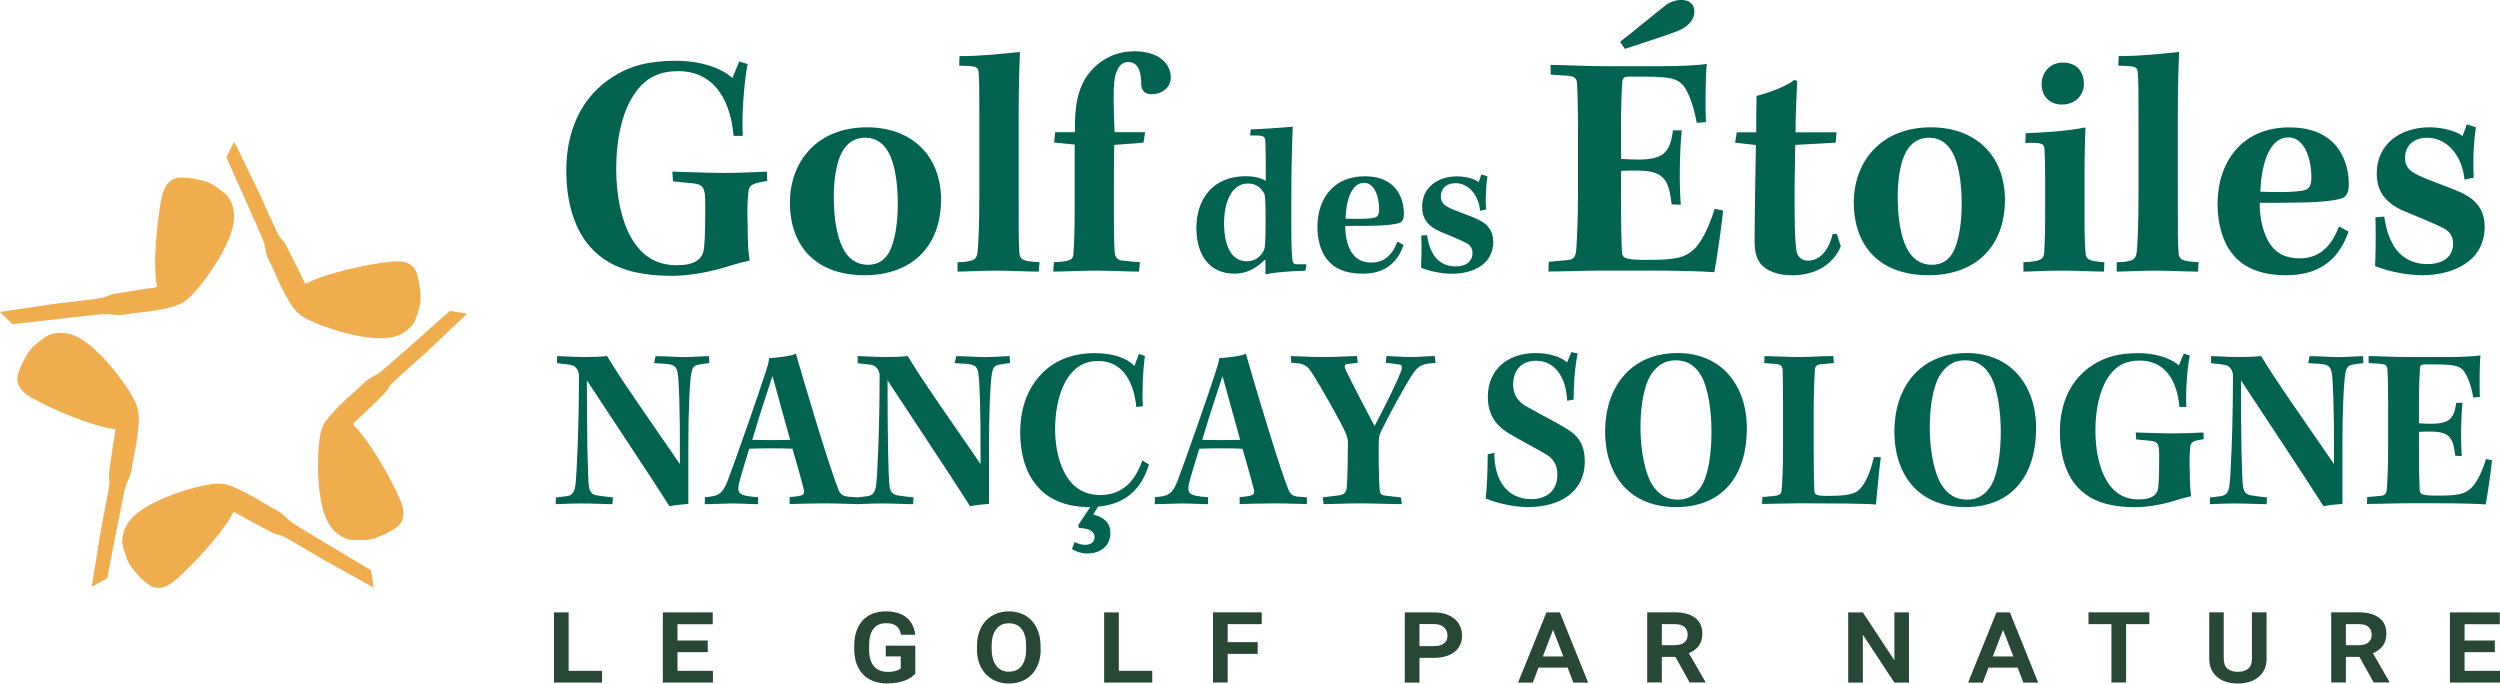
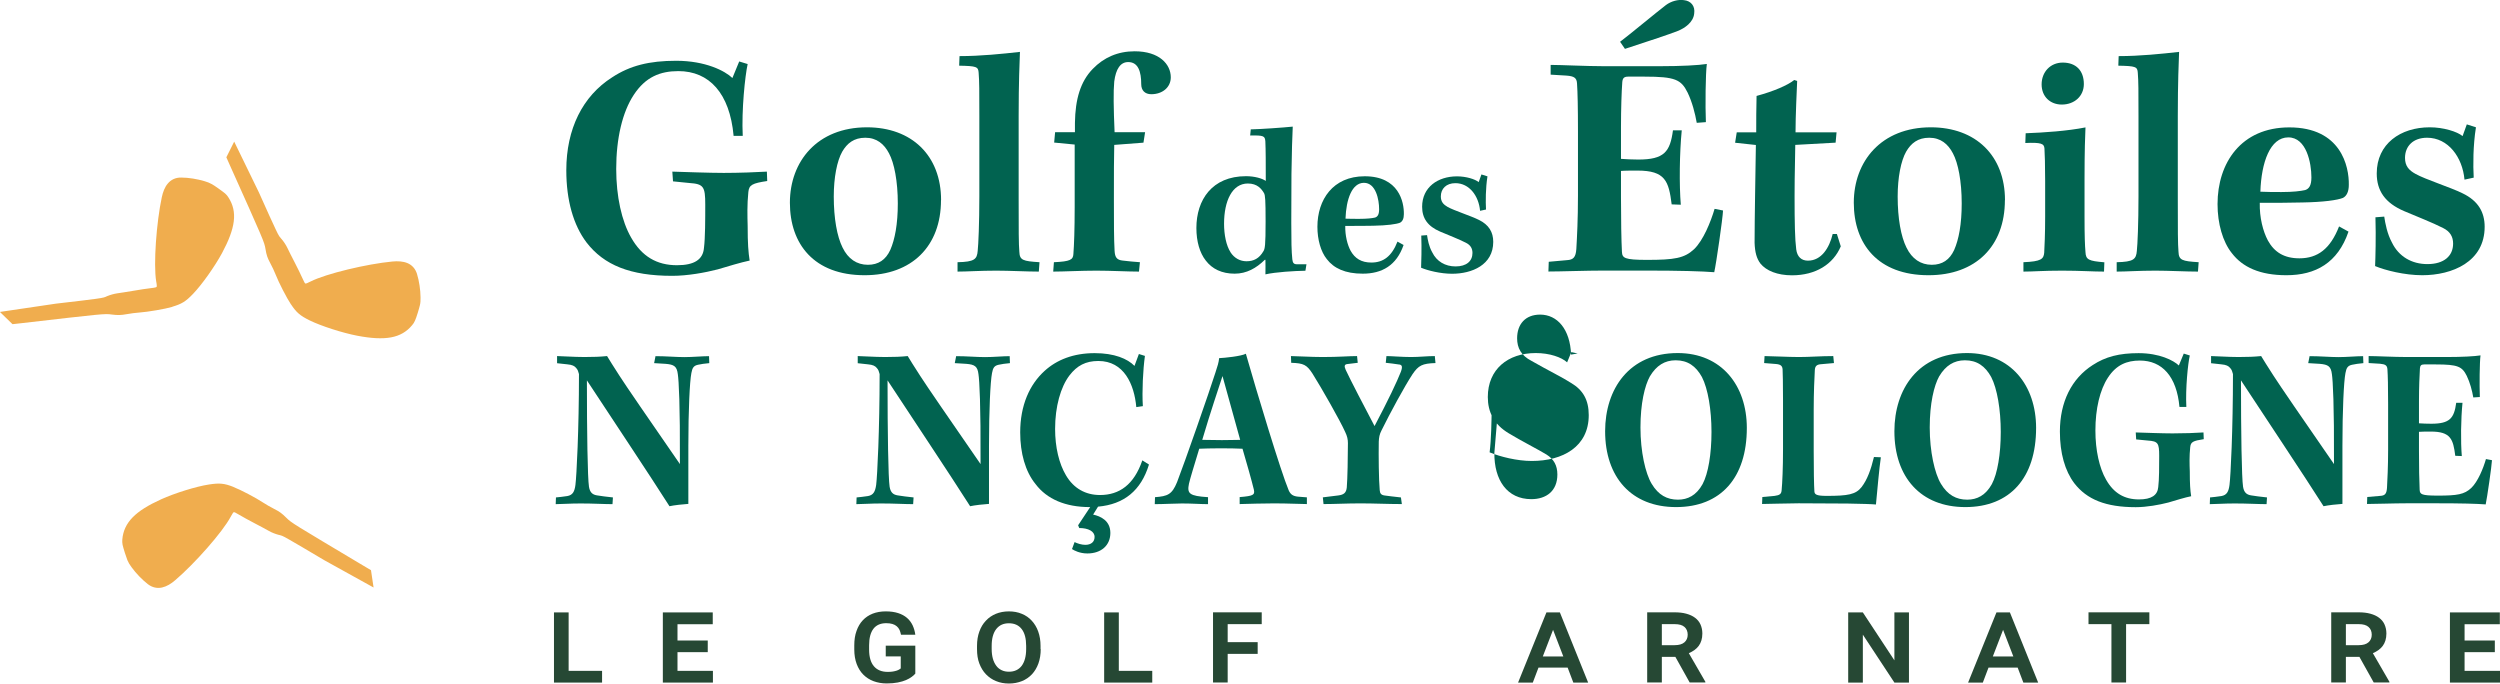
<svg xmlns="http://www.w3.org/2000/svg" id="Calque_2" viewBox="0 0 290.04 79.3">
  <defs>
    <style>.cls-1{fill:#f0ad4e;}.cls-2{fill:#264834;}.cls-3{fill:#016350;}</style>
  </defs>
  <g id="DESIGN">
    <path class="cls-2" d="m65.97,77.83h3.88v1.36h-5.58v-8.14h1.7v6.79Z" />
    <path class="cls-2" d="m82.11,75.66h-3.51v2.17h4.11v1.36h-5.81v-8.14h5.79v1.37h-4.09v1.89h3.51v1.36Z" />
    <path class="cls-2" d="m106.18,78.16c-.1.12-.23.24-.41.37s-.4.26-.66.37-.58.21-.95.28-.79.11-1.28.11c-.56,0-1.07-.09-1.53-.26-.46-.17-.86-.43-1.19-.76s-.59-.75-.77-1.23-.28-1.05-.28-1.68v-.48c0-.63.08-1.19.26-1.68.17-.49.41-.9.73-1.24.32-.34.7-.59,1.15-.77.45-.17.95-.26,1.51-.26s1.04.07,1.44.2c.41.13.75.32,1.03.56s.49.53.65.86c.15.33.26.69.31,1.09h-1.66c-.04-.21-.1-.39-.17-.56-.08-.17-.19-.31-.32-.42-.14-.12-.3-.21-.51-.27-.2-.06-.44-.09-.72-.09-.65,0-1.15.22-1.48.65-.33.43-.5,1.07-.5,1.92v.5c0,.85.19,1.5.56,1.93.37.43.9.65,1.59.65.23,0,.43-.01.6-.04.17-.03.31-.06.43-.1.12-.04.22-.08.3-.13.08-.05.14-.09.19-.13v-1.4h-1.74v-1.24h3.43v3.25Z" />
    <path class="cls-2" d="m120.74,75.3c0,.62-.09,1.18-.27,1.68-.18.49-.43.91-.75,1.25s-.71.61-1.16.79c-.45.18-.95.28-1.5.28s-1.04-.09-1.5-.28c-.45-.18-.84-.45-1.17-.79-.33-.34-.58-.76-.77-1.25s-.27-1.05-.27-1.68v-.36c0-.62.09-1.18.27-1.67.18-.5.43-.92.76-1.26.32-.35.71-.61,1.16-.8.45-.18.95-.28,1.5-.28s1.05.09,1.5.28c.45.18.84.45,1.16.8.32.35.58.77.75,1.26.18.5.27,1.05.27,1.67v.36Zm-1.69-.37c0-.85-.17-1.5-.52-1.95-.35-.45-.84-.67-1.48-.67s-1.11.22-1.47.67c-.35.45-.53,1.1-.53,1.95v.37c0,.42.05.79.14,1.12.09.33.23.6.4.83s.38.39.63.51c.25.12.53.17.84.17.63,0,1.12-.23,1.47-.68.34-.46.52-1.11.52-1.95v-.37Z" />
    <path class="cls-2" d="m129.8,77.83h3.88v1.36h-5.58v-8.14h1.7v6.79Z" />
    <path class="cls-2" d="m145.91,75.86h-3.48v3.32h-1.7v-8.14h5.65v1.37h-3.95v2.09h3.48v1.36Z" />
-     <path class="cls-2" d="m164.68,76.33v2.86h-1.7v-8.14h3.39c.51,0,.97.07,1.37.2.4.14.74.32,1.02.56.28.24.49.52.64.85.15.33.22.69.22,1.08s-.07.75-.22,1.07c-.15.32-.36.59-.64.81s-.62.4-1.02.52-.86.18-1.37.18h-1.69Zm0-1.37h1.69c.27,0,.5-.03.7-.09.2-.06.36-.14.49-.25s.22-.23.28-.38c.06-.15.09-.31.09-.49s-.03-.35-.09-.51-.16-.3-.28-.43c-.13-.12-.29-.22-.49-.3-.2-.07-.43-.11-.7-.11h-1.69v2.54Z" />
    <path class="cls-2" d="m181.86,77.45h-3.37l-.66,1.74h-1.71l3.29-8.14h1.56l3.28,8.14h-1.72l-.66-1.74Zm-2.87-1.29h2.38l-1.19-3.09-1.19,3.09Z" />
    <path class="cls-2" d="m194.36,76.21h-1.56v2.97h-1.7v-8.14h3.19c.5,0,.95.05,1.35.16.4.11.73.26,1.01.47.28.21.49.46.63.77.14.31.22.66.22,1.06,0,.3-.04.57-.11.8-.07.24-.18.45-.31.63-.14.18-.3.35-.5.49s-.41.26-.65.36l1.92,3.32v.08h-1.82l-1.66-2.97Zm-1.56-1.36h1.49c.5,0,.88-.11,1.13-.33.25-.22.38-.51.38-.88s-.12-.68-.37-.9c-.24-.22-.62-.33-1.14-.33h-1.49v2.45Z" />
    <path class="cls-2" d="m221.47,79.19h-1.69l-3.66-5.56v5.56h-1.7v-8.14h1.7l3.66,5.56v-5.56h1.69v8.14Z" />
    <path class="cls-2" d="m234.07,77.45h-3.37l-.66,1.74h-1.71l3.29-8.14h1.56l3.28,8.14h-1.72l-.66-1.74Zm-2.87-1.29h2.38l-1.19-3.09-1.19,3.09Z" />
    <path class="cls-2" d="m249.36,72.41h-2.7v6.77h-1.7v-6.77h-2.66v-1.37h7.06v1.37Z" />
-     <path class="cls-2" d="m262.96,71.04v5.37c0,.48-.08.89-.25,1.25-.17.36-.4.66-.7.9s-.65.42-1.05.55c-.41.12-.85.19-1.32.19s-.93-.06-1.34-.19c-.41-.12-.75-.31-1.05-.55-.29-.24-.52-.54-.69-.9-.17-.36-.25-.78-.25-1.25v-5.37h1.68v5.37c0,.54.15.92.44,1.17.29.24.69.36,1.2.36s.91-.12,1.2-.36c.29-.24.43-.63.43-1.17v-5.37h1.7Z" />
    <path class="cls-2" d="m273.72,76.21h-1.56v2.97h-1.7v-8.14h3.19c.5,0,.95.05,1.35.16.4.11.73.26,1.01.47.28.21.49.46.63.77.14.31.22.66.22,1.06,0,.3-.04.57-.11.8-.07.24-.18.45-.31.63-.14.18-.3.35-.5.49s-.41.26-.65.36l1.92,3.32v.08h-1.82l-1.66-2.97Zm-1.56-1.36h1.49c.5,0,.88-.11,1.13-.33.25-.22.38-.51.38-.88s-.12-.68-.37-.9c-.24-.22-.62-.33-1.14-.33h-1.49v2.45Z" />
    <path class="cls-2" d="m289.44,75.66h-3.51v2.17h4.11v1.36h-5.81v-8.14h5.79v1.37h-4.09v1.89h3.51v1.36Z" />
-     <path class="cls-1" d="m16.11,48.81c-.02.9-.3,2.89-.53,3.86-.09.35-.2,1.02-.26,1.46-.08.67-.19,1.02-.49,1.66-.18.37-.27.6-.55,1.92-.28,1.32-.74,3.7-1.64,8.32-.07.35-.14.71-.21,1.07l-1.79.96,1.05-6.48c.48-2.47.73-3.82.87-4.59.09-.51.12-.77.13-.93s0-.22-.03-.39c0-.02,0-.04,0-.05-.03-.36-.02-.86.04-1.2.06-.33.18-1.16.28-1.85.09-.69.24-1.6.32-2.05.04-.23.08-.41.08-.52,0-.12,0-.16-.02-.17,0-.01-.03-.03-.14-.06-.1-.03-.27-.05-.49-.09-1.99-.28-6.52-2.09-9.1-3.56-.54-.31-1.02-.68-1.32-1.15-.3-.47-.4-1.05-.19-1.68.27-.82.72-1.73,1.22-2.46.21-.31.35-.49.59-.71.16-.15.38-.32.69-.56.37-.28.6-.45.8-.57.2-.12.36-.18.56-.23.94-.26,1.86-.19,2.81.25.96.44,1.95,1.23,3.1,2.41,1.22,1.25,2.79,3.34,3.5,4.64.59,1.09.73,1.62.7,2.76Z" />
    <path class="cls-1" d="m20,35.6c-.86.25-2.85.59-3.84.66-.36.02-1.04.11-1.47.19-.66.12-1.03.13-1.73.04-.41-.06-.65-.08-2,.05-1.34.13-3.76.41-8.43.95-.36.04-.72.08-1.08.12l-1.46-1.42,6.49-.96c2.5-.29,3.86-.45,4.64-.56.51-.07.77-.12.92-.16s.21-.07.36-.14c.02,0,.03-.01.05-.02.33-.14.81-.27,1.16-.32.33-.04,1.16-.18,1.84-.29.68-.12,1.6-.26,2.05-.31.24-.03.41-.05.52-.08.11-.03.15-.06.15-.07,0-.01.02-.04.02-.15,0-.11-.03-.27-.07-.49-.33-1.98.03-6.85.65-9.75.13-.61.34-1.18.7-1.6.36-.43.88-.7,1.55-.69.86,0,1.86.17,2.71.42.36.11.57.19.86.35.19.11.42.26.74.49.38.27.61.44.79.59.17.15.28.29.39.47.53.82.74,1.72.61,2.76-.13,1.04-.58,2.23-1.36,3.68-.83,1.54-2.34,3.67-3.36,4.73-.86.9-1.33,1.18-2.42,1.5Z" />
    <path class="cls-1" d="m33.76,35.32c-.5-.75-1.42-2.54-1.78-3.46-.13-.34-.42-.96-.63-1.34-.32-.59-.44-.94-.55-1.64-.07-.41-.12-.65-.65-1.89-.53-1.24-1.52-3.46-3.45-7.75-.15-.33-.3-.66-.44-.99l.91-1.82,2.87,5.9c1.03,2.29,1.59,3.55,1.93,4.25.22.47.34.7.43.83s.13.18.24.3c.01.01.02.03.04.04.23.27.51.69.66,1.01.14.3.52,1.06.84,1.67.32.62.73,1.45.91,1.86.1.22.17.38.23.48.06.1.1.12.11.13.01,0,.05,0,.15-.03.1-.04.25-.11.45-.21,1.79-.91,6.54-2.04,9.49-2.32.62-.06,1.23-.03,1.74.18.51.21.93.63,1.12,1.27.25.82.4,1.83.41,2.72,0,.37,0,.6-.08.92-.05.22-.13.48-.24.85-.14.45-.23.72-.33.93-.09.21-.19.36-.33.52-.62.75-1.41,1.22-2.44,1.41-1.03.19-2.3.12-3.92-.19-1.72-.33-4.21-1.13-5.53-1.78-1.11-.55-1.53-.91-2.16-1.86Z" />
-     <path class="cls-1" d="m38.18,48.36c.56-.7,1.99-2.12,2.76-2.74.28-.23.78-.69,1.09-1,.47-.48.77-.7,1.39-1.02.37-.19.58-.31,1.6-1.19,1.02-.88,2.84-2.49,6.35-5.62.27-.24.54-.48.81-.72l2.01.32-4.76,4.51c-1.88,1.67-2.9,2.59-3.47,3.12-.38.35-.56.54-.67.66s-.13.18-.21.32c0,.02-.02.03-.03.05-.19.3-.51.69-.77.93-.24.23-.85.81-1.34,1.3-.49.49-1.16,1.13-1.5,1.43-.18.16-.31.28-.38.36-.08.09-.09.13-.09.14,0,.01,0,.05.07.13.06.09.18.2.34.37,1.41,1.43,3.92,5.62,5.07,8.35.24.58.4,1.16.35,1.72-.05.55-.32,1.08-.87,1.45-.71.49-1.62.94-2.46,1.21-.35.12-.58.17-.9.2-.22.02-.49.02-.88.02-.47,0-.75,0-.98-.03-.23-.03-.4-.08-.59-.16-.9-.37-1.59-.98-2.08-1.9-.5-.93-.81-2.16-1-3.79-.21-1.73-.19-4.35.03-5.81.19-1.23.4-1.73,1.12-2.62Z" />
    <path class="cls-1" d="m27.08,56.5c.84.32,2.62,1.26,3.45,1.81.3.2.89.54,1.29.74.6.3.9.52,1.4,1.02.29.29.47.46,1.62,1.17,1.15.71,3.23,1.95,7.27,4.36.31.18.62.37.93.55l.3,2.01-5.74-3.18c-2.16-1.28-3.34-1.98-4.03-2.37-.45-.26-.68-.38-.83-.44s-.21-.07-.37-.11c-.02,0-.03,0-.05-.01-.35-.09-.81-.27-1.12-.45-.29-.16-1.03-.57-1.64-.88-.62-.32-1.43-.77-1.82-1-.2-.12-.36-.21-.46-.26-.11-.05-.15-.04-.16-.04-.01,0-.04.02-.11.11-.06.09-.14.23-.25.43-.94,1.77-4.18,5.43-6.43,7.35-.47.41-.99.73-1.53.85-.54.12-1.12.02-1.65-.39-.68-.53-1.38-1.26-1.9-1.98-.22-.3-.34-.5-.47-.8-.08-.2-.17-.46-.29-.84-.14-.45-.22-.72-.27-.95-.04-.23-.05-.4-.03-.61.08-.97.46-1.81,1.19-2.56.73-.75,1.81-1.42,3.31-2.1,1.59-.72,4.09-1.5,5.55-1.72,1.23-.19,1.77-.14,2.84.28Z" />
    <path class="cls-3" d="m85.11,15.75c-.45-4.94-2.83-7.5-6.41-7.5-2.11,0-3.81.68-5.17,2.75-1.32,2-2.04,5.05-2.04,8.6,0,3.2.64,6.07,1.73,7.96,1.24,2.19,2.98,3.21,5.32,3.21,2.04,0,3.02-.68,3.13-2,.15-1.17.15-3.36.15-5.05,0-2.07-.19-2.38-1.85-2.49l-1.89-.19-.08-1.13c1.36.04,4.34.15,5.96.15,1.73,0,3.92-.08,5.01-.15l.04,1.09c-1.73.26-2.11.45-2.19,1.28-.15,1.47-.11,2.79-.08,3.92,0,2.07.08,3.05.23,4.03-.94.19-2.56.68-3.7,1.02-1.47.38-3.51.75-5.28.75-4.86,0-7.92-1.24-9.95-3.88-1.51-2-2.34-4.86-2.34-8.37,0-4.79,1.89-8.6,5.32-10.78,2.07-1.36,4.3-1.92,7.43-1.92,3.39,0,5.66,1.17,6.52,2l.79-1.92.98.3c-.3,1.36-.72,5.35-.57,8.33h-1.09Z" />
    <path class="cls-3" d="m109.17,23.22c0,5.35-3.39,8.71-8.86,8.71-5.88,0-8.67-3.62-8.67-8.41s3.17-8.75,8.94-8.75c5.2,0,8.6,3.28,8.6,8.45Zm-11.46-5.62c-.6,1.06-.98,2.98-.98,5.2,0,2.53.38,4.64,1.02,5.92.64,1.32,1.66,2,2.94,2,1.21,0,2.07-.57,2.6-1.73.53-1.21.87-2.98.87-5.39,0-2.56-.41-4.68-1.02-5.81-.57-1.09-1.43-1.81-2.75-1.81s-2.11.64-2.68,1.62Z" />
    <path class="cls-3" d="m111.32,6.51c2.45,0,4.94-.26,7.01-.49-.04,1.21-.15,3.39-.15,7.47v9.54c0,3.73,0,5.24.08,6.18.04.98.41,1.09,2.34,1.21l-.08,1.09c-1.36,0-3.39-.11-4.94-.11-1.92,0-3.39.11-4.49.11v-1.09c1.96-.04,2.26-.34,2.34-1.32.08-.75.19-3.13.19-6.33v-9.31c0-2.9,0-4.03-.08-5.01-.04-.72-.26-.79-2.26-.83l.04-1.09Z" />
    <path class="cls-3" d="m122.41,15.34h2.3v-1.09c.04-2.75.64-4.79,2.07-6.26,1.28-1.32,2.9-2.04,4.86-2.04,2.87,0,4.19,1.51,4.19,3.02,0,1.17-.98,1.96-2.26,1.96-.75,0-1.17-.45-1.17-1.17,0-1.43-.34-2.56-1.51-2.56-.9,0-1.43.79-1.62,2.26-.11,1.13-.08,3.09.04,5.88h3.54l-.19,1.21-3.39.26c-.04,1.32-.04,3.43-.04,6.33,0,2.64,0,4.6.08,5.96.04.75.26,1.06.94,1.13.68.08,1.36.15,2,.19l-.11,1.09c-1.24,0-3.28-.11-4.94-.11-1.77,0-3.81.11-5.01.11l.08-1.09c1.92-.08,2.22-.3,2.26-.94.08-1.02.15-2.87.15-5.43v-7.28l-2.38-.23.11-1.21Z" />
    <path class="cls-3" d="m145.09,15.01c1.12-.02,3.7-.2,4.89-.32-.05,1.09-.12,2.96-.15,5.51l-.02,5.64c0,2.11.02,3.3.12,4.25.05.42.17.57.55.57h1.09l-.12.75c-1.27.02-3.45.15-4.64.42,0-.52.02-1.22,0-1.69h-.07c-.99.97-2.11,1.61-3.5,1.61-1.49,0-2.61-.55-3.35-1.52-.7-.89-1.09-2.21-1.09-3.78,0-3.25,1.81-6.01,5.76-6.01.97,0,1.86.25,2.29.55,0-2.06,0-3.58-.05-4.6-.05-.62-.2-.7-1.76-.67l.07-.72Zm-2.33,14.26c.45.69,1.12,1.04,1.86,1.04.82,0,1.47-.32,1.96-1.17.17-.27.25-.65.25-3.43,0-2.56-.05-3.01-.17-3.28-.3-.52-.79-1.14-1.89-1.14-1.81,0-2.76,2.01-2.76,4.67,0,1.27.25,2.53.75,3.3Z" />
    <path class="cls-3" d="m162.84,28.42c-.82,2.38-2.51,3.33-4.74,3.33-2.04,0-3.35-.62-4.17-1.69-.7-.87-1.09-2.26-1.09-3.75,0-3.13,1.79-5.86,5.49-5.86,3.95,0,4.57,2.98,4.54,4.4,0,.5-.15.84-.45.99-.42.17-1.49.32-3.1.35-.77.02-2.06.02-3.25.02-.02,1.14.25,2.19.62,2.88.5.89,1.24,1.37,2.41,1.37,1.39,0,2.36-.72,3.03-2.43l.72.4Zm-6.73-3.05c.52.02,1.07.02,1.61.02.89,0,1.47-.07,1.81-.15.3-.1.47-.35.47-.97,0-1.09-.37-3.06-1.76-3.06s-2.06,1.91-2.14,4.15Z" />
    <path class="cls-3" d="m171.71,24.45c-.15-1.71-1.24-3.2-2.86-3.2-1.07,0-1.69.65-1.69,1.54,0,.62.3.94.79,1.22.75.42,2.71,1.04,3.6,1.49,1.19.57,1.69,1.44,1.69,2.56,0,2.68-2.48,3.7-4.77,3.7-1.34,0-2.83-.37-3.6-.7.02-.62.08-2.24.02-3.73l.67-.05c.07.5.22,1.32.6,1.99.52,1.07,1.52,1.64,2.71,1.64,1.27,0,1.96-.62,1.96-1.56,0-.52-.22-.92-.77-1.19-.77-.4-2.11-.92-2.98-1.29-1.44-.62-2.09-1.54-2.09-2.88,0-2.26,1.81-3.53,4.05-3.53,1.04,0,2.09.32,2.51.67l.32-.89.7.22c-.22,1.39-.22,2.91-.17,3.85l-.7.15Z" />
    <path class="cls-3" d="m179.92,7.53c1.17,0,4.15.15,6.11.15h6.56c2.49,0,4.49-.11,5.43-.26-.15,1.13-.19,4.86-.11,6.75l-1.06.08c-.19-1.09-.53-2.41-1.06-3.51-.75-1.51-1.43-1.85-5.01-1.85h-1.89c-.49,0-.64.19-.68.64-.08,1.13-.15,3.09-.15,5.24v3.66c.41.04,1.43.08,2,.08,3.02,0,3.7-.9,4.03-3.39h1.02c-.26,2.64-.3,6.33-.11,8.63l-1.06-.04c-.34-2.71-.75-3.92-3.96-3.92-.6,0-1.51,0-1.92.04v3.05c0,2.56.04,5.01.11,6.33.04.72.26.94,2.9.94,3.2,0,4.34-.19,5.47-1.24,1.06-1.02,1.92-3.13,2.38-4.68l.98.19c-.04.94-.79,6.15-1.02,7.16-1.43-.11-3.92-.19-8.07-.19h-4.68c-2.11,0-5.09.11-6.49.11l.04-1.13,2.11-.19c.75-.04,1.02-.34,1.09-1.28.08-1.4.19-3.43.19-6.22v-7.39c0-2.83-.04-4.6-.11-5.62-.04-.64-.34-.83-1.21-.9l-1.85-.11v-1.13Zm8.03-2.68c1.06-.79,4.37-3.54,5.32-4.26.6-.45,1.43-.68,2.11-.57.75.08,1.32.64,1.17,1.58-.11.98-1.06,1.66-1.92,2-1.06.41-3.02,1.06-6.11,2.07l-.57-.83Z" />
    <path class="cls-3" d="m213.07,15.34l-.11,1.21-4.68.26c0,1.32-.08,3.13-.08,5.96,0,3.05.04,5.01.19,6.15.11.87.6,1.32,1.36,1.32,1.58,0,2.49-1.51,2.87-3.09h.49l.45,1.43c-.87,2.07-2.9,3.36-5.66,3.36-1.7,0-2.98-.53-3.66-1.36-.45-.6-.64-1.32-.68-2.41,0-2.79.11-8.52.15-11.35l-2.41-.26.19-1.21h2.26c0-1.21,0-2.98.04-4.22,1.96-.53,3.62-1.24,4.37-1.85l.34.11c-.04.98-.19,4.03-.19,5.96h4.75Z" />
    <path class="cls-3" d="m232.6,23.22c0,5.35-3.39,8.71-8.86,8.71-5.88,0-8.67-3.62-8.67-8.41s3.17-8.75,8.94-8.75c5.2,0,8.6,3.28,8.6,8.45Zm-11.46-5.62c-.6,1.06-.98,2.98-.98,5.2,0,2.53.38,4.64,1.02,5.92.64,1.32,1.66,2,2.94,2,1.21,0,2.07-.57,2.6-1.73.53-1.21.87-2.98.87-5.39,0-2.56-.41-4.68-1.02-5.81-.57-1.09-1.43-1.81-2.75-1.81s-2.11.64-2.68,1.62Z" />
    <path class="cls-3" d="m244.1,31.51c-1.28,0-2.75-.11-4.86-.11-2.26,0-3.32.11-4.49.11v-1.09c2.07-.08,2.34-.38,2.41-1.09.04-.75.11-2.11.11-4.22v-4.11c0-1.81-.04-3.17-.08-3.77-.04-.57-.38-.72-2.22-.64l.04-1.13c2.15-.08,4.83-.26,6.94-.68-.04.9-.11,2.68-.11,5.96v4.41c0,2.26.04,3.28.11,4.11.04.87.38,1.02,2.19,1.17l-.04,1.09Zm-2.34-21.76c0,1.4-1.09,2.38-2.56,2.38-1.32,0-2.34-.9-2.34-2.34s1.02-2.53,2.45-2.53c1.55,0,2.45.94,2.45,2.49Z" />
    <path class="cls-3" d="m245.8,6.51c2.45,0,4.94-.26,7.01-.49-.04,1.21-.15,3.39-.15,7.47v9.54c0,3.73,0,5.24.08,6.18.04.98.41,1.09,2.34,1.21l-.08,1.09c-1.36,0-3.39-.11-4.94-.11-1.92,0-3.39.11-4.49.11v-1.09c1.96-.04,2.26-.34,2.34-1.32.08-.75.19-3.13.19-6.33v-9.31c0-2.9,0-4.03-.08-5.01-.04-.72-.26-.79-2.26-.83l.04-1.09Z" />
    <path class="cls-3" d="m272.46,26.88c-1.24,3.62-3.81,5.05-7.2,5.05-3.09,0-5.09-.94-6.33-2.56-1.06-1.32-1.66-3.43-1.66-5.69,0-4.75,2.71-8.9,8.33-8.9,5.99,0,6.94,4.52,6.9,6.67,0,.75-.23,1.28-.68,1.51-.64.26-2.26.49-4.71.53-1.17.04-3.13.04-4.94.04-.04,1.73.38,3.32.94,4.37.75,1.36,1.89,2.07,3.66,2.07,2.11,0,3.58-1.09,4.6-3.7l1.09.6Zm-10.22-4.64c.79.04,1.62.04,2.45.04,1.36,0,2.22-.11,2.75-.23.45-.15.72-.53.72-1.47,0-1.66-.57-4.64-2.68-4.64s-3.13,2.9-3.24,6.3Z" />
    <path class="cls-3" d="m285.92,20.84c-.23-2.6-1.89-4.86-4.34-4.86-1.62,0-2.56.98-2.56,2.34,0,.94.45,1.43,1.21,1.85,1.13.64,4.11,1.58,5.47,2.26,1.81.87,2.56,2.19,2.56,3.88,0,4.07-3.77,5.62-7.24,5.62-2.04,0-4.3-.57-5.47-1.06.04-.94.11-3.39.04-5.66l1.02-.08c.11.75.34,2,.9,3.02.79,1.62,2.3,2.49,4.11,2.49,1.92,0,2.98-.94,2.98-2.38,0-.79-.34-1.4-1.17-1.81-1.17-.6-3.2-1.4-4.52-1.96-2.19-.94-3.17-2.34-3.17-4.37,0-3.43,2.75-5.35,6.15-5.35,1.58,0,3.17.49,3.81,1.02l.49-1.36,1.06.34c-.34,2.11-.34,4.41-.26,5.84l-1.06.23Z" />
    <path class="cls-3" d="m64.62,41.31c.46,0,1.97.11,3.19.11,1.11,0,1.81-.03,2.62-.11.27.46.65,1.05,1.43,2.27.78,1.22,3.27,4.83,7.02,10.26.03-6.94-.13-9.69-.24-10.42-.11-.92-.43-1.13-1.43-1.21l-1.32-.08.16-.81c1.19,0,2.4.11,3.35.11s2.11-.11,2.86-.11l.03.81c-.54.05-.97.11-1.32.19-.49.11-.65.35-.76.97-.19.97-.35,4.29-.35,8.45v6.72c-.57.03-1.7.16-2.19.27-2.35-3.7-6.59-10.04-9.58-14.6,0,6.1.08,11.26.24,12.34.11.68.43.92.92,1,.46.08,1.11.16,1.86.24l-.05.78c-.97,0-2.21-.08-3.7-.08-1.27,0-2.21.08-2.89.08l.03-.78c.3-.03.84-.08,1.32-.16.62-.11.84-.51.94-1.3.13-1,.41-6.4.41-12.85-.08-.3-.13-.49-.32-.7-.19-.24-.46-.38-1.03-.43l-1.19-.13v-.81Z" />
-     <path class="cls-3" d="m99.42,58.48c-.7,0-2.19-.08-3.81-.08-1.51,0-2.59.05-4,.08v-.81c1.57-.13,1.78-.24,1.65-.86-.24-1-.86-3.19-1.32-4.75-.57-.03-1.57-.05-2.56-.05s-1.97.03-2.46.05c-.68,2.21-1.03,3.37-1.19,4.05-.24,1.16.03,1.43,2.21,1.57v.81c-.89,0-1.81-.08-3.02-.08-.84,0-2.11.08-3.16.08l.03-.81c1.46-.11,1.97-.3,2.57-1.75.84-2.16,3.78-10.58,4.45-12.71.24-.73.38-1.16.43-1.67.67-.03,2.54-.22,3.1-.51,1.27,4.45,4.05,13.66,4.97,15.85.22.49.51.67,1.08.73l1.03.08v.81Zm-12.15-7.45c.49,0,1.4.03,2.27.03s1.73-.03,2.13-.03c-.65-2.38-1.43-5.18-2.05-7.4-.57,1.78-1.3,3.86-2.35,7.4Z" />
    <path class="cls-3" d="m99.5,41.31c.46,0,1.97.11,3.19.11,1.11,0,1.81-.03,2.62-.11.27.46.65,1.05,1.43,2.27.78,1.22,3.27,4.83,7.02,10.26.03-6.94-.13-9.69-.24-10.42-.11-.92-.43-1.13-1.43-1.21l-1.32-.08.16-.81c1.19,0,2.4.11,3.35.11s2.11-.11,2.86-.11l.03.81c-.54.05-.97.11-1.32.19-.49.11-.65.35-.76.97-.19.97-.35,4.29-.35,8.45v6.72c-.57.03-1.7.16-2.19.27-2.35-3.7-6.59-10.04-9.58-14.6,0,6.1.08,11.26.24,12.34.11.68.43.92.92,1,.46.08,1.11.16,1.86.24l-.05.78c-.97,0-2.21-.08-3.7-.08-1.27,0-2.21.08-2.89.08l.03-.78c.3-.03.84-.08,1.32-.16.62-.11.84-.51.95-1.3.13-1,.4-6.4.4-12.85-.08-.3-.13-.49-.32-.7-.19-.24-.46-.38-1.03-.43l-1.19-.13v-.81Z" />
    <path class="cls-3" d="m133.3,53.89c-.92,3.02-2.89,4.62-5.91,4.89-.19.3-.38.62-.57.92.86.19,2,.7,2,2.13s-1.05,2.38-2.67,2.38c-.89,0-1.54-.35-1.78-.51l.3-.81c.32.16.81.32,1.24.32.65,0,1.08-.32,1.08-.92,0-.65-.73-1.03-1.78-1.03l-.13-.32c.4-.59.86-1.3,1.4-2.11h-.05c-2.81,0-4.97-.92-6.29-2.67-1.19-1.46-1.78-3.59-1.78-5.99,0-3.13,1.08-5.56,2.84-7.15,1.4-1.27,3.32-2.05,5.8-2.05,2.29,0,3.81.65,4.62,1.48l.51-1.38.7.22c-.22,1.59-.35,4.08-.24,5.83l-.76.11c-.24-2.65-1.43-5.35-4.4-5.35-1.48,0-2.48.54-3.35,1.67-1.03,1.35-1.67,3.62-1.67,6.21,0,2.13.46,4.05,1.27,5.4.89,1.51,2.27,2.27,3.94,2.27,2.24,0,3.94-1.19,4.91-4.02l.78.49Z" />
    <path class="cls-3" d="m151.63,58.48c-.7,0-2.19-.08-3.81-.08-1.51,0-2.59.05-4,.08v-.81c1.57-.13,1.78-.24,1.65-.86-.24-1-.86-3.19-1.32-4.75-.57-.03-1.57-.05-2.56-.05s-1.97.03-2.46.05c-.67,2.21-1.03,3.37-1.19,4.05-.24,1.16.03,1.43,2.21,1.57v.81c-.89,0-1.81-.08-3.02-.08-.84,0-2.11.08-3.16.08l.03-.81c1.46-.11,1.97-.3,2.56-1.75.84-2.16,3.78-10.58,4.45-12.71.24-.73.38-1.16.43-1.67.67-.03,2.54-.22,3.1-.51,1.27,4.45,4.05,13.66,4.97,15.85.22.49.51.67,1.08.73l1.03.08v.81Zm-12.15-7.45c.49,0,1.4.03,2.27.03s1.73-.03,2.13-.03c-.65-2.38-1.43-5.18-2.05-7.4-.57,1.78-1.3,3.86-2.35,7.4Z" />
    <path class="cls-3" d="m162.62,58.48c-1.65,0-3.19-.08-4.78-.08-1.67,0-2.92.08-4.29.08l-.08-.78c.62-.08,1.24-.16,1.78-.22.67-.08.94-.32,1-.94.08-.95.13-3.59.13-5.13,0-.43-.08-.81-.32-1.3-.59-1.32-2.73-5.08-3.78-6.75-.68-1.05-1.03-1.22-2.48-1.27l-.03-.78c.62,0,2.29.11,3.7.11,1.81,0,3.02-.11,3.97-.11l.08.78-1.16.14c-.4.03-.43.24-.24.67.51,1.11,2.27,4.48,3.35,6.53,1.65-3.13,2.59-5.13,3.05-6.29.24-.65.13-.84-.27-.86-.46-.08-.97-.13-1.48-.19l.08-.78c.57,0,1.81.11,2.86.11.97,0,1.84-.11,2.75-.11l.08.81c-1.54.05-1.97.27-2.67,1.3-.92,1.4-2.59,4.48-3.59,6.51-.24.46-.3.84-.32,1.3-.03,1.57,0,4.48.11,5.64.03.38.16.57.62.62.4.05.97.13,1.84.22l.11.78Z" />
-     <path class="cls-3" d="m173.37,52.54c-.03,3.16,1.48,5.37,4.29,5.37,1.73,0,3.02-.94,3.02-2.86,0-1.03-.4-1.78-1.27-2.32-.73-.46-3.05-1.65-4.37-2.46-1.73-1.03-2.43-2.48-2.43-4.21,0-3.21,2.32-5.1,5.56-5.1,1.62,0,3,.49,3.64,1.08l.49-1.19.73.16c-.43,2.19-.46,4.29-.46,5.35l-.76.13c-.11-2.94-1.59-4.64-3.59-4.64-1.73,0-2.67,1.13-2.67,2.75,0,1.11.46,2,1.67,2.62,2.08,1.19,3.56,1.89,4.59,2.56,1.38.81,2.05,1.97,2.05,3.73,0,3.67-3,5.32-6.61,5.32-1.7,0-3.67-.49-4.89-1,.19-1.51.22-3.54.24-5.13l.76-.16Z" />
+     <path class="cls-3" d="m173.37,52.54c-.03,3.16,1.48,5.37,4.29,5.37,1.73,0,3.02-.94,3.02-2.86,0-1.03-.4-1.78-1.27-2.32-.73-.46-3.05-1.65-4.37-2.46-1.73-1.03-2.43-2.48-2.43-4.21,0-3.21,2.32-5.1,5.56-5.1,1.62,0,3,.49,3.64,1.08l.49-1.19.73.16l-.76.13c-.11-2.94-1.59-4.64-3.59-4.64-1.73,0-2.67,1.13-2.67,2.75,0,1.11.46,2,1.67,2.62,2.08,1.19,3.56,1.89,4.59,2.56,1.38.81,2.05,1.97,2.05,3.73,0,3.67-3,5.32-6.61,5.32-1.7,0-3.67-.49-4.89-1,.19-1.51.22-3.54.24-5.13l.76-.16Z" />
    <path class="cls-3" d="m202.66,49.65c0,5.78-3.02,9.18-8.21,9.18s-8.23-3.48-8.23-8.8c0-4.89,2.78-9.07,8.42-9.07,5.1,0,8.02,3.78,8.02,8.69Zm-11.23-6.02c-.62,1.11-1.11,3.18-1.11,5.97s.57,5.32,1.3,6.53c.78,1.3,1.78,1.84,3.05,1.84,1.13,0,2.13-.49,2.86-1.81.65-1.22,1.03-3.48,1.03-6.05s-.41-5.02-1.11-6.37c-.7-1.27-1.65-1.94-3.05-1.94-1.27,0-2.24.62-2.97,1.84Z" />
    <path class="cls-3" d="m218.21,53.05c-.19,1.27-.41,3.81-.57,5.48-.49-.05-1.67-.08-3.27-.11-1.57,0-3.64-.03-5.7-.03-1.19,0-3.59.08-4.24.08l.03-.81,1.43-.13c.59-.08.78-.22.81-.67.08-.86.16-2.56.16-4.75v-5.67c0-2.16-.03-3.02-.05-3.59-.03-.4-.22-.57-.76-.62l-1.38-.11.05-.81c.7,0,2.75.11,4,.11s2.48-.11,3.97-.11l.08.81-1.46.13c-.54.03-.73.22-.76.68-.05,1-.13,2.51-.13,4.64v4.7c0,2.16.03,4.05.08,4.75.03.32.19.51,1.4.51,2.51,0,3.4-.16,4.08-1.03.65-.84,1.08-2.02,1.43-3.48l.78.03Z" />
    <path class="cls-3" d="m236.22,49.65c0,5.78-3.02,9.18-8.21,9.18s-8.23-3.48-8.23-8.8c0-4.89,2.78-9.07,8.42-9.07,5.1,0,8.02,3.78,8.02,8.69Zm-11.23-6.02c-.62,1.11-1.11,3.18-1.11,5.97s.57,5.32,1.3,6.53c.78,1.3,1.78,1.84,3.05,1.84,1.13,0,2.13-.49,2.86-1.81.65-1.22,1.03-3.48,1.03-6.05s-.41-5.02-1.11-6.37c-.7-1.27-1.65-1.94-3.05-1.94-1.27,0-2.24.62-2.97,1.84Z" />
    <path class="cls-3" d="m252.85,47.2c-.32-3.54-2.02-5.37-4.59-5.37-1.51,0-2.73.49-3.7,1.97-.94,1.43-1.46,3.62-1.46,6.15,0,2.29.46,4.35,1.24,5.7.89,1.57,2.13,2.29,3.81,2.29,1.46,0,2.16-.49,2.24-1.43.11-.84.11-2.4.11-3.62,0-1.48-.13-1.7-1.32-1.78l-1.35-.13-.05-.81c.97.03,3.1.11,4.27.11,1.24,0,2.81-.05,3.59-.11l.03.78c-1.24.19-1.51.32-1.57.92-.11,1.05-.08,2-.05,2.81,0,1.48.05,2.19.16,2.89-.68.13-1.84.49-2.65.73-1.05.27-2.51.54-3.78.54-3.48,0-5.67-.89-7.13-2.78-1.08-1.43-1.67-3.48-1.67-5.99,0-3.43,1.35-6.15,3.81-7.72,1.48-.97,3.08-1.38,5.32-1.38,2.43,0,4.05.84,4.67,1.43l.57-1.38.7.22c-.22.97-.51,3.83-.4,5.97h-.78Z" />
    <path class="cls-3" d="m256.52,41.31c.46,0,1.97.11,3.19.11,1.11,0,1.81-.03,2.62-.11.27.46.65,1.05,1.43,2.27.78,1.22,3.27,4.83,7.02,10.26.03-6.94-.13-9.69-.24-10.42-.11-.92-.43-1.13-1.43-1.21l-1.32-.08.16-.81c1.19,0,2.4.11,3.35.11s2.11-.11,2.86-.11l.03.81c-.54.05-.97.11-1.32.19-.49.11-.65.35-.76.97-.19.97-.35,4.29-.35,8.45v6.72c-.57.03-1.7.16-2.19.27-2.35-3.7-6.59-10.04-9.58-14.6,0,6.1.08,11.26.24,12.34.11.68.43.92.92,1,.46.08,1.11.16,1.86.24l-.05.78c-.97,0-2.21-.08-3.7-.08-1.27,0-2.21.08-2.89.08l.03-.78c.3-.03.84-.08,1.32-.16.62-.11.84-.51.94-1.3.13-1,.4-6.4.4-12.85-.08-.3-.13-.49-.32-.7-.19-.24-.46-.38-1.03-.43l-1.19-.13v-.81Z" />
    <path class="cls-3" d="m274.82,41.31c.84,0,2.97.11,4.37.11h4.7c1.78,0,3.21-.08,3.89-.19-.11.81-.13,3.48-.08,4.83l-.76.05c-.13-.78-.38-1.73-.76-2.51-.54-1.08-1.03-1.32-3.59-1.32h-1.35c-.35,0-.46.13-.49.46-.05.81-.11,2.21-.11,3.75v2.62c.3.03,1.03.05,1.43.05,2.16,0,2.65-.65,2.89-2.43h.73c-.19,1.89-.22,4.53-.08,6.18l-.76-.03c-.24-1.94-.54-2.81-2.83-2.81-.43,0-1.08,0-1.38.03v2.19c0,1.84.03,3.59.08,4.54.03.51.19.67,2.08.67,2.29,0,3.1-.13,3.91-.89.76-.73,1.38-2.24,1.7-3.35l.7.13c-.03.67-.57,4.4-.73,5.13-1.03-.08-2.81-.13-5.78-.13h-3.35c-1.51,0-3.64.08-4.64.08l.03-.81,1.51-.13c.54-.03.73-.24.78-.92.05-1,.13-2.46.13-4.45v-5.29c0-2.02-.03-3.29-.08-4.02-.03-.46-.24-.59-.86-.65l-1.32-.08v-.81Z" />
  </g>
</svg>